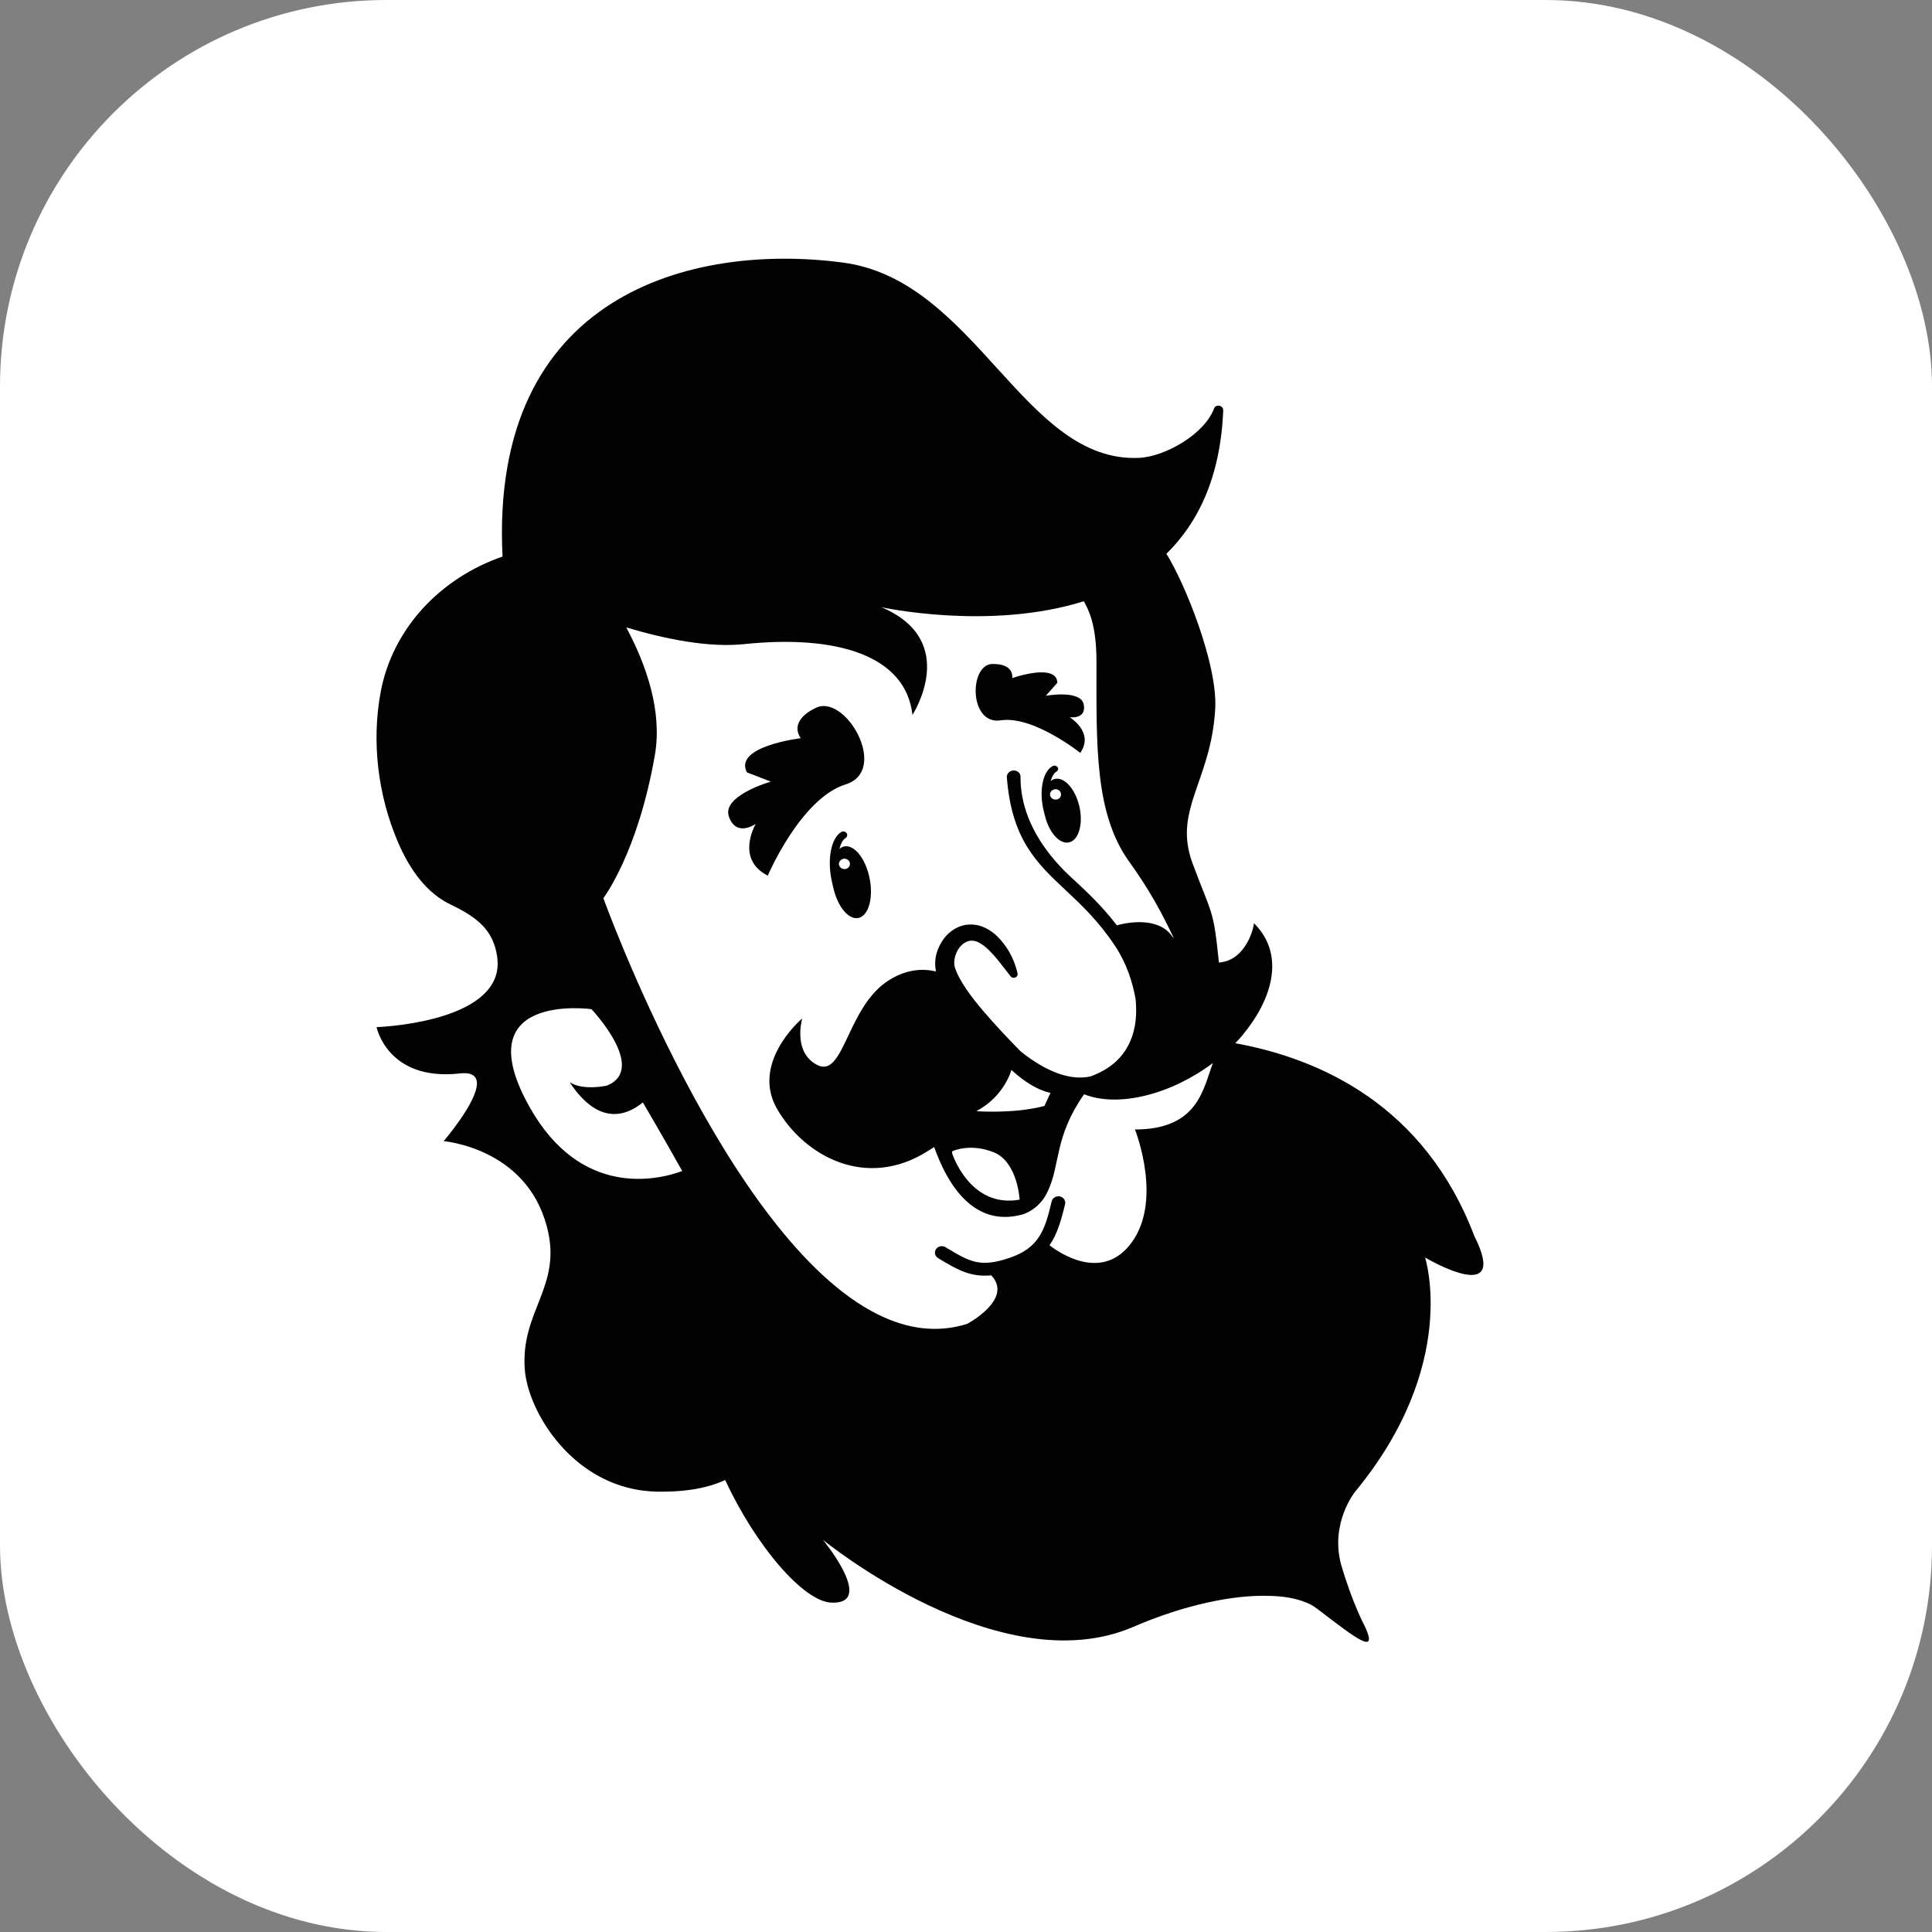
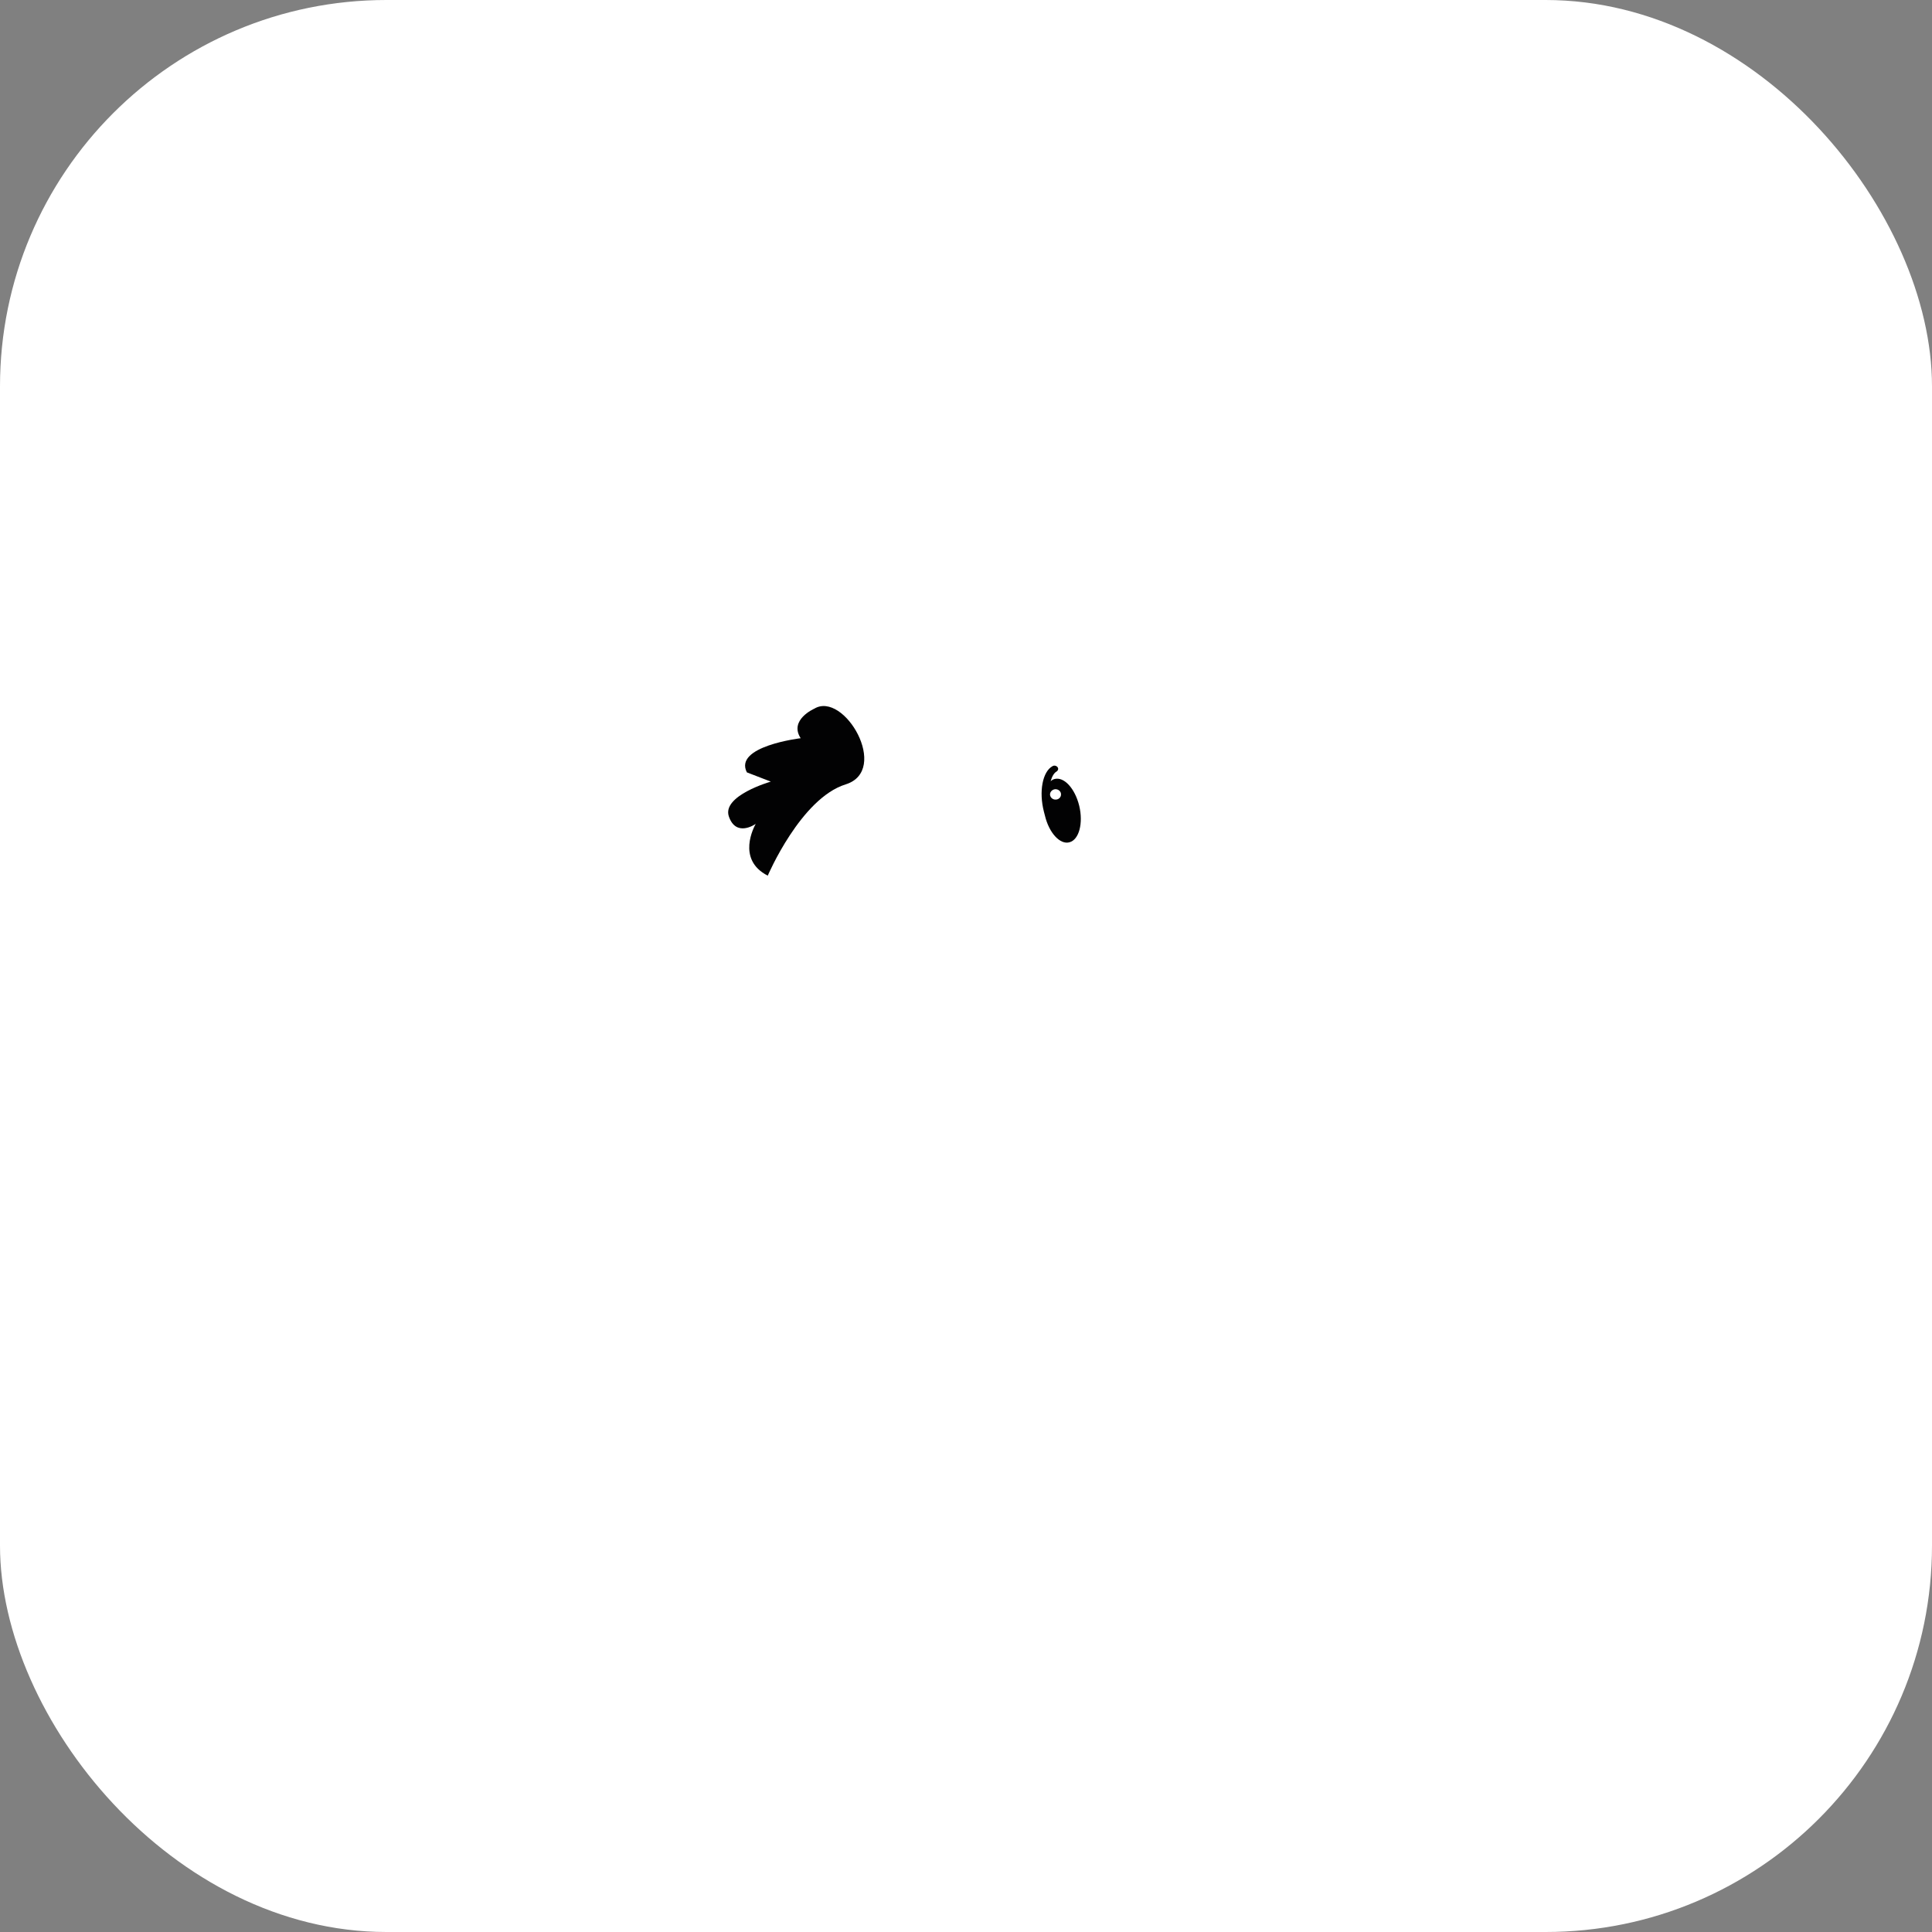
<svg xmlns="http://www.w3.org/2000/svg" version="1.1" width="1000" height="1000">
  <rect width="100%" height="100%" fill="#808080" stroke="none" />
  <rect width="1000" height="1000" rx="200" ry="200" fill="#ffffff" />
  <g transform="matrix(1.6,0,0,1.6,111.196,104.884)">
    <svg version="1.1" width="500" height="500">
      <svg version="1.1" id="Camada_1" x="0px" y="0px" viewBox="0 0 500 500" style="enable-background:new 0 0 500 500;" xml:space="preserve">
        <style type="text/css">
	.st0{fill:#FFFFFF;}
	.st1{fill:#020203;}
</style>
        <g>
          <path class="st0" d="M271.94,189.75c-0.98,0.04-1.76,0.82-1.76,1.72c0.04,0.94,0.86,1.68,1.84,1.64c0.98,0,1.76-0.78,1.72-1.72   C273.74,190.49,272.92,189.75,271.94,189.75z" />
-           <path class="st0" d="M203.64,212.23c-0.98,0.04-1.76,0.82-1.76,1.72c0.04,0.94,0.86,1.68,1.84,1.64c0.98,0,1.76-0.78,1.72-1.72   C205.44,212.97,204.63,212.23,203.64,212.23z" />
          <path class="st0" d="M151.19,313.28c-5.81-10.4-12.73-22.19-12.73-22.19c-11.05,8.93-19.49-0.04-23.67-6.55   c4.34,2.87,12.04,1.11,12.04,1.11c13.31-5.45-5-24.73-5-24.73s-41.07-5.73-19.98,31.73C118.23,321.75,142.72,316.43,151.19,313.28z   " />
-           <path class="st0" d="M125.69,225c0,0,39.88,110.51,88.85,134.66c9.34,4.63,19.04,6.1,28.82,3.03c0,0,15.07-7.98,7.82-15.68   c-0.74,0.04-1.43,0.08-2.13,0.08c-5.57,0-9.5-2.33-14.58-5.36l-0.53-0.33c-1.02-0.61-1.31-1.92-0.66-2.87   c0.66-0.98,2.05-1.27,3.07-0.66l0.53,0.33c7.33,4.38,10.69,6.39,20.27,3.11c9.54-3.28,11.38-9.05,13.55-18.26   c0.12-0.49,0.41-0.9,0.82-1.19c0.49-0.37,1.19-0.53,1.84-0.41c1.19,0.29,1.97,1.39,1.68,2.5c-1.27,5.28-2.54,9.74-5.04,13.31   c3.32,2.58,16.21,11.22,25.51,0.45c11.83-13.72,2.13-37.91,2.13-37.91c20.51,0,22.07-13.22,25.22-21.5   c-13.31,10.03-30.46,14.58-41.68,10.11c-9.58,13.68-7.7,22.64-11.59,31.04c-0.37,0.82-0.74,1.56-1.15,2.21   c-2.99,4.63-7.37,5.69-7.37,5.69c-15.93,4.22-24.32-10.36-28.37-21.86c-0.65,0.41-1.27,0.78-1.97,1.23   c-20.1,12.82-40.13,1.56-48.85-13.55c-8.43-14.58,7.04-28.41,8.11-29.27c-0.29,1.15-2.83,11.26,5.04,15.11   c8.35,4.01,9.46-18.1,22.19-26.94c6.18-4.26,11.83-4.38,16.05-3.4c0,0,0,0,0-0.04c-0.82-4.05,0.41-7.7,2.7-10.77   c1.19-1.47,2.78-2.87,4.87-3.68c2.05-0.86,4.54-0.86,6.59-0.29c4.14,1.31,6.55,4.09,8.43,6.71c1.88,2.74,3.11,5.65,3.81,8.72   c0.12,0.61-0.29,1.23-0.98,1.39c-0.08,0-0.16,0.04-0.25,0.04c-0.41,0-0.78-0.2-1.02-0.49c-1.92-2.42-3.64-4.83-5.53-6.92   c-1.84-2.05-3.97-4.01-6.02-4.5c-1.02-0.2-1.88-0.16-2.74,0.25c-0.86,0.37-1.72,1.11-2.37,2.01c-1.31,1.8-1.92,4.42-1.39,6.22   c0.7,2.25,2.13,4.75,3.73,7.12c1.64,2.37,3.48,4.71,5.4,6.96c3.85,4.5,7.94,8.84,12.16,13.14c8.97,7.17,15.68,8.68,20.14,8.43   c0.9-0.04,1.76-0.16,2.46-0.33c1.31-0.49,2.74-1.11,4.14-1.88c5.94-3.32,11.75-9.99,10.44-23.17c-0.98-5.45-2.83-11.38-6.63-17.16   c-5.32-8.03-10.97-13.35-15.97-18.02c-9.38-8.8-17.48-16.38-19.04-36.52c-0.08-1.15,0.82-2.13,2.05-2.21   c1.19-0.12,2.37,0.78,2.37,1.92c-0.2,18.75,15.52,31.77,17.73,33.86c4.22,3.93,8.84,8.31,13.43,14.29   c3.6-0.98,13.14-2.7,17.65,3.23c0.25,0.37,0.53,0.7,0.82,1.02c-5.73-12.28-10.69-19.53-14.58-24.98   c-11.14-15.64-10.48-37.55-10.48-64.61c0-12.12-2.66-16.91-4.09-19.49c-30.63,9.62-65.51,1.92-65.51,1.92   c25.75,10.85,10.07,34.84,10.07,34.84c-2.13-19.24-24.48-26-54.46-22.89c-11.34,1.19-25.22-1.56-38.12-5.4   c6.55,12.24,11.71,27.19,9.25,41.31C136.82,210.47,125.69,225,125.69,225z M276.52,206.91c-3.03,0.9-6.63-2.95-7.98-8.6   c-0.08-0.37-0.29-1.19-0.33-1.27c-1.68-6.51-0.45-12.98,2.78-14.74c0.53-0.33,1.27-0.16,1.64,0.33s0.16,1.11-0.37,1.43   c-0.74,0.41-1.43,1.51-1.88,3.11c0.37-0.33,0.78-0.57,1.23-0.7c3.07-0.86,6.63,2.99,8.03,8.64   C280.99,200.72,279.59,206.05,276.52,206.91z M252,149.26c0,0,6.31-0.29,5.98,4.54c0,0,14.33-5.04,14.58,1.51l-3.73,4.22   c0,0,11.42-2.09,12.28,2.87c0.86,4.91-4.59,4.05-4.59,4.05s8.11,4.91,3.44,11.55c0,0-15.23-12.16-25.75-10.52   C243.69,169.07,243.97,148.56,252,149.26z M208.47,231.35c-3.19,0.98-6.96-3.36-8.39-9.7c-0.12-0.41-0.33-1.35-0.33-1.43   c-1.8-7.33-0.49-14.62,2.91-16.62c0.57-0.33,1.35-0.16,1.72,0.37c0.37,0.57,0.2,1.31-0.41,1.64c-0.78,0.45-1.47,1.72-1.92,3.52   c0.37-0.37,0.78-0.61,1.27-0.78c3.19-0.98,6.96,3.36,8.39,9.7C213.14,224.39,211.71,230.33,208.47,231.35z M179.85,187.29   l-7.74-2.99c-4.38-8.48,17.4-11.05,17.4-11.05c-3.85-5.94,4.38-9.54,4.38-9.54c9.66-5.9,24.69,19.98,10.15,24.48   c-14.54,4.54-25.18,29.52-25.18,29.52c-10.28-5.24-4.3-16.01-3.89-16.75c-0.41,0.29-6.35,4.26-8.68-2.33   C163.89,191.84,179.85,187.29,179.85,187.29z" />
-           <path class="st0" d="M238.53,306.89v0.7c0,0,5.73,17.85,21.82,14.94c0,0-0.61-12.16-8.35-15.31   C244.22,304.11,238.53,306.89,238.53,306.89z" />
+           <path class="st0" d="M238.53,306.89v0.7c0,0-0.61-12.16-8.35-15.31   C244.22,304.11,238.53,306.89,238.53,306.89z" />
          <path class="st0" d="M270.34,287.97c0,0-5.36-0.65-12.65-7.41c0,0-2.17,8.48-11.34,13.35c0,0,12,0.94,22.03-1.68L270.34,287.97z" />
-           <path class="st1" d="M254.21,167.48c10.52-1.64,25.75,10.52,25.75,10.52c4.67-6.63-3.44-11.55-3.44-11.55s5.45,0.86,4.59-4.05   c-0.86-4.95-12.28-2.87-12.28-2.87l3.73-4.22c-0.25-6.55-14.58-1.51-14.58-1.51c0.33-4.83-5.98-4.54-5.98-4.54   C243.97,148.56,243.69,169.07,254.21,167.48z" />
          <path class="st1" d="M271.61,186.47c-0.45,0.12-0.86,0.37-1.23,0.7c0.45-1.6,1.15-2.7,1.88-3.11c0.53-0.33,0.74-0.94,0.37-1.43   s-1.11-0.66-1.64-0.33c-3.23,1.76-4.46,8.23-2.78,14.74c0.04,0.08,0.25,0.9,0.33,1.27c1.35,5.65,4.95,9.5,7.98,8.6   c3.07-0.86,4.46-6.18,3.11-11.79C278.24,189.46,274.68,185.61,271.61,186.47z M272.02,193.11c-0.98,0.04-1.8-0.7-1.84-1.64   c0-0.9,0.78-1.68,1.76-1.72c0.98,0,1.8,0.74,1.8,1.64C273.78,192.33,273,193.11,272.02,193.11z" />
-           <path class="st1" d="M203.32,208.34c-0.49,0.16-0.9,0.41-1.27,0.78c0.45-1.8,1.15-3.07,1.92-3.52c0.61-0.33,0.78-1.06,0.41-1.64   c-0.37-0.53-1.15-0.7-1.72-0.37c-3.4,2.01-4.71,9.29-2.91,16.62c0,0.08,0.2,1.02,0.33,1.43c1.43,6.35,5.2,10.69,8.39,9.7   c3.23-1.02,4.67-6.96,3.23-13.31C210.28,211.7,206.51,207.36,203.32,208.34z M203.73,215.59c-0.98,0.04-1.8-0.7-1.84-1.64   c0-0.9,0.78-1.68,1.76-1.72c0.98,0,1.8,0.74,1.8,1.64C205.49,214.81,204.71,215.59,203.73,215.59z" />
          <path class="st1" d="M174.98,200.97c-0.41,0.74-6.39,11.51,3.89,16.75c0,0,10.65-24.98,25.18-29.52   c14.54-4.5-0.49-30.38-10.15-24.48c0,0-8.23,3.6-4.38,9.54c0,0-21.78,2.58-17.4,11.05l7.74,2.99c0,0-15.97,4.54-13.55,11.34   C168.64,205.23,174.57,201.26,174.98,200.97z" />
-           <path class="st1" d="M52.32,266.72c0,0,3.52,17.57,26.94,14.99c4.05-0.45,5.53,0.94,5.53,3.23c0,6.14-10.77,18.67-10.77,18.67   s6.63,0.53,14.13,4.22c7.49,3.68,15.85,10.56,19.24,23.34c5.24,19.45-8.56,27.23-7.12,46.27c0.9,12.24,12.53,32.63,32.76,38.12   c1.19,0.33,2.42,0.61,3.64,0.82c0.9,0.16,1.84,0.29,2.78,0.37c1.15,0.16,2.29,0.2,3.48,0.25c9.62,0.16,16.83-1.27,22.15-3.77   c9.87,21.17,25.26,39.35,34.43,39.67c14.41,0.53-2.78-20.31-2.78-20.31s57.16,46.84,100.44,28.13   c16.25-7.04,32.55-10.52,44.51-9.99c4.26,0.12,7.94,0.78,10.93,1.97c1.47,0.53,2.78,1.23,3.85,2.09c0.08,0.04,0.16,0.12,0.25,0.16   c12.98,9.99,19.57,14.99,15.4,5.77c0,0-3.93-7.08-7.78-20.19c-3.6-13.47,4.54-23.5,4.54-23.5c33.94-41.11,22.64-75.79,22.64-75.79   s27.76,16.54,15.93-6.96c-16.09-42.21-49.71-57.32-77.34-62.36c0.86-0.86,1.68-1.76,2.46-2.7c0.04-0.08,0.16-0.2,0.16-0.25   c8.56-10.32,14.21-25.1,3.44-35.87c-0.16,2.09-2.21,8.88-7.29,11.59c-1.23,0.66-2.62,1.02-4.05,1.15   c-1.8-17.81-2.17-14.94-8.6-32.3c-0.61-1.72-1.06-3.36-1.35-4.95c-2.58-14.21,7.66-23.95,8.76-45.04   c0.74-14.41-9.95-40.7-15.8-49.95c10.28-10.07,17.48-24.81,18.38-46.31c0.08-1.76-2.37-2.25-2.99-0.65   c-3.07,8.27-15.89,15.6-24.32,15.93c-37.26,1.64-52.74-57.53-95.73-63.18c-48.85-6.47-114.32,10.24-110.1,95.11   c-20.06,6.92-35.58,23.22-39.43,43.85c-2.95,15.93-0.98,33.21,5.65,48.64c3.89,9.05,9.38,16.46,17.03,20.1   c8.8,4.22,13.72,8.35,14.99,16.66c0.2,1.47,0.25,2.83,0.08,4.14C89.08,265.54,52.32,266.72,52.32,266.72z M133.1,137.42   c12.9,3.85,26.78,6.59,38.12,5.4c29.97-3.11,52.33,3.64,54.46,22.89c0,0,15.68-23.99-10.07-34.84c0,0,34.88,7.7,65.51-1.92   c1.43,2.58,4.09,7.37,4.09,19.49c0,27.06-0.65,48.97,10.48,64.61c3.89,5.45,8.84,12.69,14.58,24.98c-0.29-0.33-0.57-0.65-0.82-1.02   c-4.5-5.94-14.04-4.22-17.65-3.23c-4.59-5.98-9.21-10.36-13.43-14.29c-2.21-2.09-17.93-15.11-17.73-33.86   c0-1.15-1.19-2.05-2.37-1.92c-1.23,0.08-2.13,1.06-2.05,2.21c1.56,20.14,9.66,27.72,19.04,36.52c5,4.67,10.65,9.99,15.97,18.02   c3.81,5.77,5.65,11.71,6.63,17.16c1.31,13.18-4.5,19.86-10.44,23.17c-1.39,0.78-2.83,1.39-4.14,1.88c-0.7,0.16-1.56,0.29-2.46,0.33   c-4.46,0.25-11.18-1.27-20.14-8.43c-4.22-4.3-8.31-8.64-12.16-13.14c-1.92-2.25-3.77-4.59-5.4-6.96c-1.6-2.37-3.03-4.87-3.73-7.12   c-0.53-1.8,0.08-4.42,1.39-6.22c0.66-0.9,1.51-1.64,2.37-2.01c0.86-0.41,1.72-0.45,2.74-0.25c2.05,0.49,4.18,2.46,6.02,4.5   c1.88,2.09,3.6,4.5,5.53,6.92c0.25,0.29,0.61,0.49,1.02,0.49c0.08,0,0.16-0.04,0.25-0.04c0.7-0.16,1.11-0.78,0.98-1.39   c-0.7-3.07-1.92-5.98-3.81-8.72c-1.88-2.62-4.3-5.4-8.43-6.71c-2.05-0.57-4.54-0.57-6.59,0.29c-2.09,0.82-3.68,2.21-4.87,3.68   c-2.29,3.07-3.52,6.71-2.7,10.77c0,0.04,0,0.04,0,0.04c-4.22-0.98-9.87-0.86-16.05,3.4c-12.73,8.84-13.84,30.95-22.19,26.94   c-7.86-3.85-5.32-13.96-5.04-15.11c-1.06,0.86-16.54,14.7-8.11,29.27c8.72,15.11,28.74,26.37,48.85,13.55   c0.7-0.45,1.31-0.82,1.97-1.23c4.05,11.51,12.45,26.08,28.37,21.86c0,0,4.38-1.06,7.37-5.69c0.41-0.65,0.78-1.39,1.15-2.21   c3.89-8.39,2.01-17.36,11.59-31.04c11.22,4.46,28.37-0.08,41.68-10.11c-3.15,8.27-4.71,21.5-25.22,21.5c0,0,9.7,24.2-2.13,37.91   c-9.29,10.77-22.19,2.13-25.51-0.45c2.5-3.56,3.77-8.03,5.04-13.31c0.29-1.11-0.49-2.21-1.68-2.5c-0.66-0.12-1.35,0.04-1.84,0.41   c-0.41,0.29-0.7,0.7-0.82,1.19c-2.17,9.21-4.01,14.99-13.55,18.26c-9.58,3.28-12.94,1.27-20.27-3.11l-0.53-0.33   c-1.02-0.61-2.42-0.33-3.07,0.66c-0.65,0.94-0.37,2.25,0.66,2.87l0.53,0.33c5.08,3.03,9.01,5.36,14.58,5.36   c0.7,0,1.39-0.04,2.13-0.08c7.25,7.7-7.82,15.68-7.82,15.68c-9.79,3.07-19.49,1.6-28.82-3.03C165.57,335.51,125.69,225,125.69,225   s11.14-14.54,16.66-46.27C144.81,164.61,139.65,149.67,133.1,137.42z M246.35,293.91c9.17-4.87,11.34-13.35,11.34-13.35   c7.29,6.76,12.65,7.41,12.65,7.41l-1.97,4.26C258.34,294.85,246.35,293.91,246.35,293.91z M260.35,322.53   c-16.09,2.91-21.82-14.94-21.82-14.94v-0.7c0,0,5.69-2.78,13.47,0.33C259.74,310.37,260.35,322.53,260.35,322.53z M121.84,260.91   c0,0,18.3,19.28,5,24.73c0,0-7.7,1.76-12.04-1.11c4.18,6.51,12.61,15.48,23.67,6.55c0,0,6.92,11.79,12.73,22.19   c-8.48,3.15-32.96,8.48-49.34-20.64C80.77,255.18,121.84,260.91,121.84,260.91z" />
        </g>
      </svg>
    </svg>
  </g>
</svg>